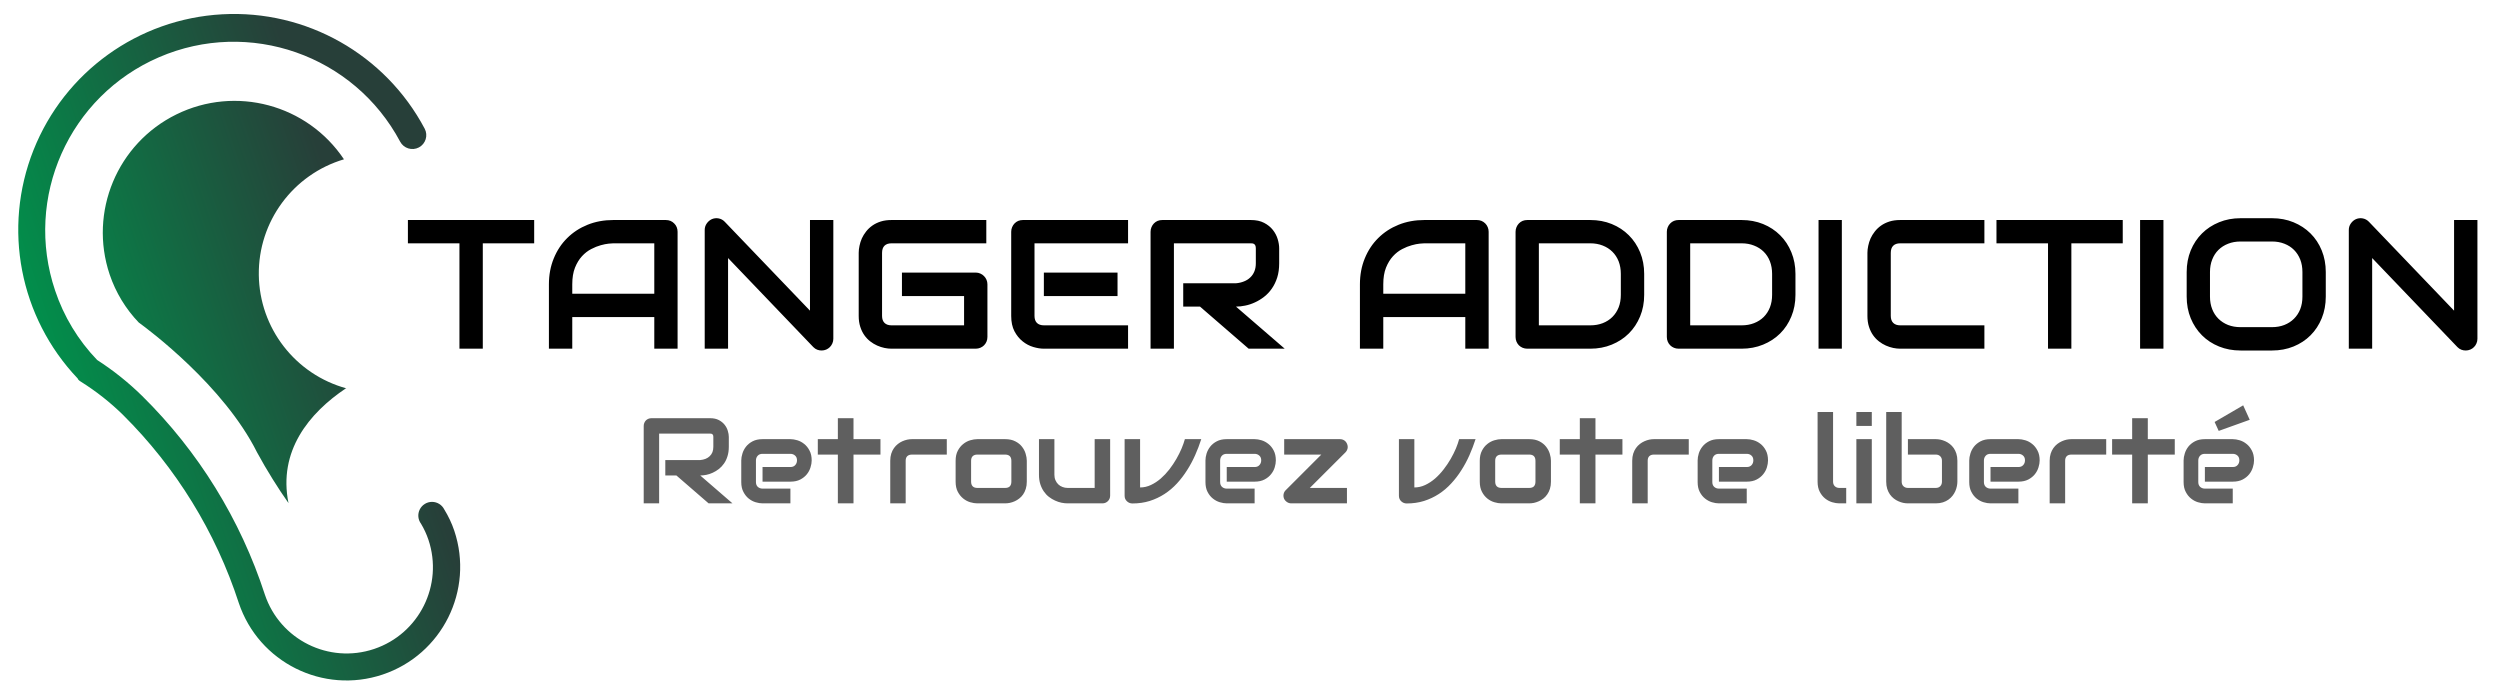
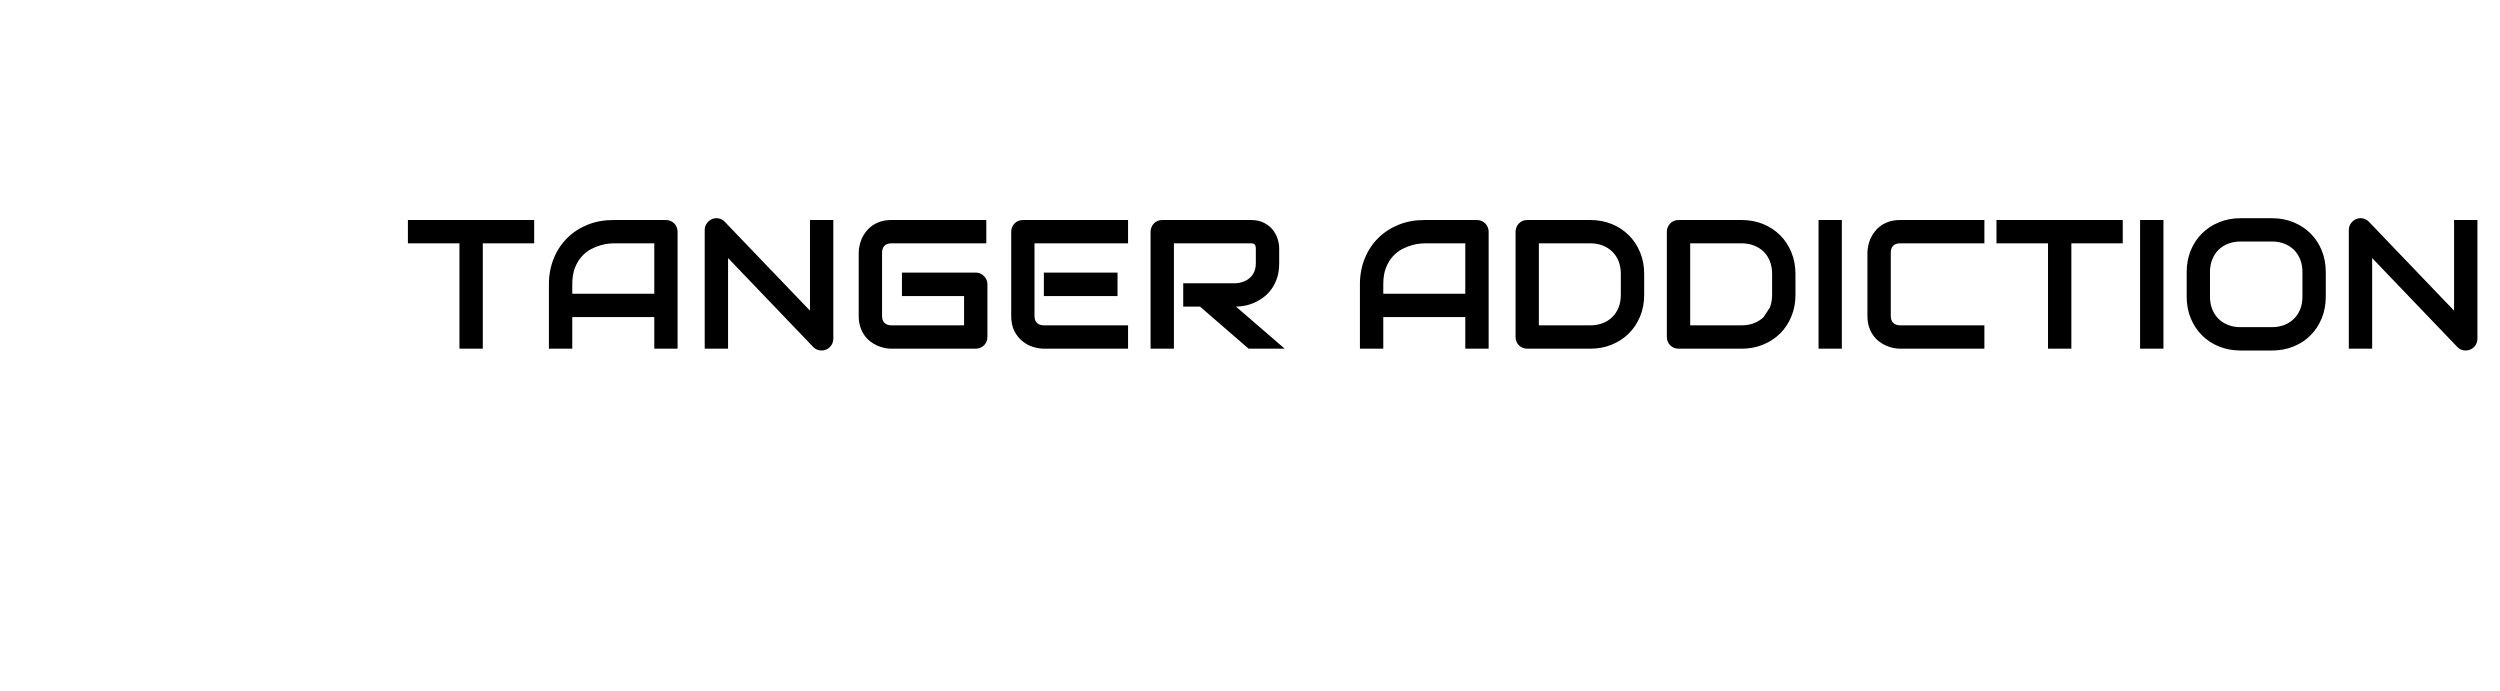
<svg xmlns="http://www.w3.org/2000/svg" width="470" height="130" viewBox="0 0 470 130">
  <g transform="translate(91.634,1.473)translate(-40.317,64.378)rotate(341.474)translate(40.317,-64.378) scale(-2.574,2.574)" opacity="1">
    <defs class="defs">
      <linearGradient id="linearGradient7e7b0e95afdf2ebc789c865b19b5b517" class="linearGradient1" gradientTransform="translate(0.5,0.5) rotate(270) translate(-0.5,-0.5)" x1="50%" y1="0%" x2="50%" y2="100%">
        <stop id="stop1" offset="24.182%" class="linearGradientColor1" stop-color="#273f39" />
        <stop id="stop2" offset="100%" class="linearGradientColor2" stop-color="#00924c" />
      </linearGradient>
    </defs>
-     <path transform="translate(-16.306,-6.986)" d="M46.13,29.52c-0.038,0.081 -0.089,0.155 -0.15,0.22v0c-0.825,1.007 -1.539,2.1 -2.13,3.26c-2.445,4.87 -3.697,10.251 -3.65,15.7v0c0,4.584 -3.716,8.3 -8.3,8.3c-4.584,0 -8.3,-3.716 -8.3,-8.3c0.002,-0.572 0.069,-1.143 0.2,-1.7c0.051,-0.376 0.311,-0.69 0.67,-0.812c0.359,-0.122 0.756,-0.029 1.026,0.238c0.269,0.267 0.364,0.664 0.244,1.024c-0.092,0.42 -0.139,0.85 -0.14,1.28c0,3.479 2.821,6.3 6.3,6.3c3.479,0 6.3,-2.821 6.3,-6.3v0c-0.053,-5.768 1.281,-11.465 3.89,-16.61c0.638,-1.251 1.402,-2.434 2.28,-3.53c0.857,-1.806 1.301,-3.781 1.3,-5.78c0.016,-7.167 -5.469,-13.149 -12.611,-13.752c-7.142,-0.603 -13.552,4.373 -14.739,11.442c-0.091,0.552 -0.613,0.926 -1.165,0.835c-0.552,-0.091 -0.926,-0.613 -0.835,-1.165c1.005,-6.062 5.441,-10.988 11.366,-12.618c5.924,-1.631 12.257,0.331 16.222,5.025c3.965,4.694 4.841,11.265 2.243,16.833v0zM27.78,36.32c3.16,0.86 6.18,2.78 6.66,6.62c0.36,-1.2 0.75,-2.8 1,-4.24c0.76,-5.39 4.65,-11 5.18,-11.74c0.59,-1.251 0.897,-2.617 0.9,-4c0.003,-4.82 -3.562,-8.897 -8.339,-9.539c-4.777,-0.642 -9.291,2.35 -10.561,6.999c3.886,-0.133 7.388,2.327 8.58,6.028c1.192,3.701 -0.217,7.743 -3.45,9.902z" fill="url(#linearGradient7e7b0e95afdf2ebc789c865b19b5b517)" class="fill c1" />
  </g>
  <g transform="translate(70.016,40.315)translate(201.702,23.288)rotate(0)translate(-201.702,-23.288)" opacity="1">
-     <path transform="translate(6,25.239)rotate(0)" d="M24.41-24.19L24.41-19.81L14.75-19.81L14.75 0L10.36 0L10.36-19.81L0.67-19.81L0.67-24.19L24.41-24.19ZM51.37-21.98L51.37 0L46.99 0L46.99-5.94L31.57-5.94L31.57 0L27.18 0L27.18-12.10L27.18-12.10Q27.18-14.75 28.09-16.97L28.09-16.97L28.09-16.97Q29.00-19.20 30.62-20.80L30.62-20.80L30.62-20.80Q32.24-22.41 34.45-23.30L34.45-23.30L34.45-23.30Q36.66-24.19 39.28-24.19L39.28-24.19L49.16-24.19L49.16-24.19Q49.62-24.19 50.03-24.03L50.03-24.03L50.03-24.03Q50.43-23.86 50.73-23.55L50.73-23.55L50.73-23.55Q51.04-23.25 51.21-22.84L51.21-22.84L51.21-22.84Q51.37-22.44 51.37-21.98L51.37-21.98ZM31.57-12.10L31.57-10.33L46.99-10.33L46.99-19.81L39.28-19.81L39.28-19.81Q39.08-19.81 38.43-19.75L38.43-19.75L38.43-19.75Q37.78-19.69 36.92-19.45L36.92-19.45L36.92-19.45Q36.07-19.22 35.13-18.73L35.13-18.73L35.13-18.73Q34.18-18.24 33.39-17.38L33.39-17.38L33.39-17.38Q32.60-16.52 32.08-15.23L32.08-15.23L32.08-15.23Q31.57-13.94 31.57-12.10L31.57-12.10ZM80.65-24.19L80.65-1.87L80.65-1.87Q80.65-1.40 80.47-1.00L80.47-1.00L80.47-1.00Q80.29-0.59 80.00-0.30L80.00-0.30L80.00-0.30Q79.70 0 79.30 0.17L79.30 0.17L79.30 0.17Q78.89 0.34 78.44 0.34L78.44 0.34L78.44 0.34Q78.03 0.34 77.62 0.19L77.62 0.19L77.62 0.19Q77.21 0.03 76.89-0.30L76.89-0.30L60.86-17.04L60.86 0L56.47 0L56.47-22.32L56.47-22.32Q56.47-23.00 56.85-23.54L56.85-23.54L56.85-23.54Q57.23-24.09 57.82-24.36L57.82-24.36L57.82-24.36Q58.44-24.62 59.10-24.49L59.10-24.49L59.10-24.49Q59.76-24.36 60.23-23.87L60.23-23.87L76.26-7.15L76.26-24.19L80.65-24.19ZM109.62-12.10L109.62-2.21L109.62-2.21Q109.62-1.74 109.45-1.33L109.45-1.33L109.45-1.33Q109.28-0.93 108.98-0.63L108.98-0.63L108.98-0.63Q108.69-0.34 108.28-0.17L108.28-0.17L108.28-0.17Q107.88 0 107.41 0L107.41 0L91.58 0L91.58 0Q90.97 0 90.27-0.14L90.27-0.14L90.27-0.14Q89.57-0.29 88.89-0.59L88.89-0.59L88.89-0.59Q88.21-0.89 87.58-1.38L87.58-1.38L87.58-1.38Q86.96-1.86 86.48-2.54L86.48-2.54L86.48-2.54Q86.00-3.22 85.71-4.13L85.71-4.13L85.71-4.13Q85.42-5.03 85.42-6.16L85.42-6.16L85.42-18.04L85.42-18.04Q85.42-18.64 85.57-19.34L85.57-19.34L85.57-19.34Q85.71-20.04 86.01-20.73L86.01-20.73L86.01-20.73Q86.32-21.41 86.81-22.03L86.81-22.03L86.81-22.03Q87.30-22.66 87.98-23.14L87.98-23.14L87.98-23.14Q88.66-23.62 89.56-23.91L89.56-23.91L89.56-23.91Q90.45-24.19 91.58-24.19L91.58-24.19L109.41-24.19L109.41-19.81L91.58-19.81L91.58-19.81Q90.72-19.81 90.26-19.35L90.26-19.35L90.26-19.35Q89.81-18.90 89.81-18.00L89.81-18.00L89.81-6.16L89.81-6.16Q89.81-5.31 90.27-4.85L90.27-4.85L90.27-4.85Q90.74-4.39 91.58-4.39L91.58-4.39L105.23-4.39L105.23-9.89L93.55-9.89L93.55-14.31L107.41-14.31L107.41-14.31Q107.88-14.31 108.28-14.13L108.28-14.13L108.28-14.13Q108.69-13.95 108.98-13.65L108.98-13.65L108.98-13.65Q109.28-13.35 109.45-12.95L109.45-12.95L109.45-12.95Q109.62-12.55 109.62-12.10L109.62-12.10ZM134.08-14.31L134.08-9.89L120.23-9.89L120.23-14.31L134.08-14.31ZM136.06-4.39L136.06 0L120.23 0L120.23 0Q119.32 0 118.24-0.32L118.24-0.32L118.24-0.32Q117.16-0.64 116.24-1.38L116.24-1.38L116.24-1.38Q115.32-2.11 114.70-3.28L114.70-3.28L114.70-3.28Q114.09-4.45 114.09-6.16L114.09-6.16L114.09-21.98L114.09-21.98Q114.09-22.44 114.26-22.84L114.26-22.84L114.26-22.84Q114.43-23.25 114.72-23.55L114.72-23.55L114.72-23.55Q115.02-23.86 115.42-24.03L115.42-24.03L115.42-24.03Q115.83-24.19 116.30-24.19L116.30-24.19L136.06-24.19L136.06-19.81L118.47-19.81L118.47-6.16L118.47-6.16Q118.47-5.30 118.93-4.84L118.93-4.84L118.93-4.84Q119.39-4.39 120.26-4.39L120.26-4.39L136.06-4.39ZM164.47-18.86L164.47-16.06L164.47-16.06Q164.47-14.56 164.10-13.38L164.10-13.38L164.10-13.38Q163.72-12.20 163.09-11.30L163.09-11.30L163.09-11.30Q162.46-10.39 161.63-9.75L161.63-9.75L161.63-9.75Q160.81-9.11 159.90-8.70L159.90-8.70L159.90-8.70Q159.00-8.28 158.08-8.10L158.08-8.10L158.08-8.10Q157.16-7.91 156.35-7.91L156.35-7.91L165.51 0L158.73 0L149.59-7.91L146.43-7.91L146.43-12.30L156.35-12.30L156.35-12.30Q157.18-12.37 157.86-12.65L157.86-12.65L157.86-12.65Q158.55-12.92 159.04-13.40L159.04-13.40L159.04-13.40Q159.54-13.87 159.81-14.54L159.81-14.54L159.81-14.54Q160.08-15.20 160.08-16.06L160.08-16.06L160.08-18.83L160.08-18.83Q160.08-19.20 159.99-19.39L159.99-19.39L159.99-19.39Q159.90-19.59 159.75-19.68L159.75-19.68L159.75-19.68Q159.61-19.77 159.45-19.79L159.45-19.79L159.45-19.79Q159.29-19.81 159.15-19.81L159.15-19.81L144.68-19.81L144.68 0L140.29 0L140.29-21.98L140.29-21.98Q140.29-22.44 140.46-22.84L140.46-22.84L140.46-22.84Q140.63-23.25 140.92-23.55L140.92-23.55L140.92-23.55Q141.22-23.86 141.62-24.03L141.62-24.03L141.62-24.03Q142.03-24.19 142.50-24.19L142.50-24.19L159.15-24.19L159.15-24.19Q160.62-24.19 161.63-23.66L161.63-23.66L161.63-23.66Q162.65-23.13 163.28-22.33L163.28-22.33L163.28-22.33Q163.91-21.53 164.19-20.60L164.19-20.60L164.19-20.60Q164.47-19.67 164.47-18.86L164.47-18.86ZM203.85-21.98L203.85 0L199.46 0L199.46-5.94L184.04-5.94L184.04 0L179.65 0L179.65-12.10L179.65-12.10Q179.65-14.75 180.56-16.97L180.56-16.97L180.56-16.97Q181.47-19.20 183.09-20.80L183.09-20.80L183.09-20.80Q184.71-22.41 186.92-23.30L186.92-23.30L186.92-23.30Q189.13-24.19 191.75-24.19L191.75-24.19L201.64-24.19L201.64-24.19Q202.09-24.19 202.50-24.03L202.50-24.03L202.50-24.03Q202.90-23.86 203.21-23.55L203.21-23.55L203.21-23.55Q203.51-23.25 203.68-22.84L203.68-22.84L203.68-22.84Q203.85-22.44 203.85-21.98L203.85-21.98ZM184.04-12.10L184.04-10.33L199.46-10.33L199.46-19.81L191.75-19.81L191.75-19.81Q191.55-19.81 190.90-19.75L190.90-19.75L190.90-19.75Q190.25-19.69 189.40-19.45L189.40-19.45L189.40-19.45Q188.54-19.22 187.60-18.73L187.60-18.73L187.60-18.73Q186.65-18.24 185.86-17.38L185.86-17.38L185.86-17.38Q185.07-16.52 184.55-15.23L184.55-15.23L184.55-15.23Q184.04-13.94 184.04-12.10L184.04-12.10ZM233.09-14.07L233.09-10.12L233.09-10.12Q233.09-7.91 232.32-6.06L232.32-6.06L232.32-6.06Q231.55-4.20 230.20-2.86L230.20-2.86L230.20-2.86Q228.85-1.52 226.99-0.76L226.99-0.76L226.99-0.76Q225.14 0 222.96 0L222.96 0L211.12 0L211.12 0Q210.65 0 210.24-0.17L210.24-0.17L210.24-0.17Q209.84-0.34 209.54-0.63L209.54-0.63L209.54-0.63Q209.25-0.93 209.08-1.33L209.08-1.33L209.08-1.33Q208.91-1.74 208.91-2.21L208.91-2.21L208.91-21.98L208.91-21.98Q208.91-22.44 209.08-22.84L209.08-22.84L209.08-22.84Q209.25-23.25 209.54-23.55L209.54-23.55L209.54-23.55Q209.84-23.86 210.24-24.03L210.24-24.03L210.24-24.03Q210.65-24.19 211.12-24.19L211.12-24.19L222.96-24.19L222.96-24.19Q225.14-24.19 226.99-23.44L226.99-23.44L226.99-23.44Q228.85-22.68 230.20-21.33L230.20-21.33L230.20-21.33Q231.55-19.99 232.32-18.13L232.32-18.13L232.32-18.13Q233.09-16.26 233.09-14.07L233.09-14.07ZM228.70-10.12L228.70-14.07L228.70-14.07Q228.70-15.35 228.29-16.42L228.29-16.42L228.29-16.42Q227.87-17.48 227.11-18.23L227.11-18.23L227.11-18.23Q226.35-18.98 225.30-19.39L225.30-19.39L225.30-19.39Q224.24-19.81 222.96-19.81L222.96-19.81L213.29-19.81L213.29-4.39L222.96-4.39L222.96-4.39Q224.24-4.39 225.30-4.80L225.30-4.80L225.30-4.80Q226.35-5.21 227.11-5.96L227.11-5.96L227.11-5.96Q227.87-6.72 228.29-7.77L228.29-7.77L228.29-7.77Q228.70-8.82 228.70-10.12L228.70-10.12ZM261.53-14.07L261.53-10.12L261.53-10.12Q261.53-7.91 260.76-6.06L260.76-6.06L260.76-6.06Q260.00-4.20 258.65-2.86L258.65-2.86L258.65-2.86Q257.30-1.52 255.44-0.76L255.44-0.76L255.44-0.76Q253.58 0 251.41 0L251.41 0L239.56 0L239.56 0Q239.09 0 238.69-0.17L238.69-0.17L238.69-0.17Q238.28-0.34 237.99-0.63L237.99-0.63L237.99-0.63Q237.69-0.93 237.52-1.33L237.52-1.33L237.52-1.33Q237.35-1.74 237.35-2.21L237.35-2.21L237.35-21.98L237.35-21.98Q237.35-22.44 237.52-22.84L237.52-22.84L237.52-22.84Q237.69-23.25 237.99-23.55L237.99-23.55L237.99-23.55Q238.28-23.86 238.69-24.03L238.69-24.03L238.69-24.03Q239.09-24.19 239.56-24.19L239.56-24.19L251.41-24.19L251.41-24.19Q253.58-24.19 255.44-23.44L255.44-23.44L255.44-23.44Q257.30-22.68 258.65-21.33L258.65-21.33L258.65-21.33Q260.00-19.99 260.76-18.13L260.76-18.13L260.76-18.13Q261.53-16.26 261.53-14.07L261.53-14.07ZM257.14-10.12L257.14-14.07L257.14-14.07Q257.14-15.35 256.73-16.42L256.73-16.42L256.73-16.42Q256.32-17.48 255.56-18.23L255.56-18.23L255.56-18.23Q254.80-18.98 253.74-19.39L253.74-19.39L253.74-19.39Q252.69-19.81 251.41-19.81L251.41-19.81L241.74-19.81L241.74-4.39L251.41-4.39L251.41-4.39Q252.69-4.39 253.74-4.80L253.74-4.80L253.74-4.80Q254.80-5.21 255.56-5.96L255.56-5.96L255.56-5.96Q256.32-6.72 256.73-7.77L256.73-7.77L256.73-7.77Q257.14-8.82 257.14-10.12L257.14-10.12ZM270.25-24.19L270.25 0L265.87 0L265.87-24.19L270.25-24.19ZM297.05-4.39L297.05 0L281.22 0L281.22 0Q280.61 0 279.91-0.14L279.91-0.14L279.91-0.14Q279.21-0.29 278.53-0.59L278.53-0.59L278.53-0.59Q277.85-0.89 277.22-1.38L277.22-1.38L277.22-1.38Q276.60-1.86 276.12-2.54L276.12-2.54L276.12-2.54Q275.64-3.22 275.35-4.13L275.35-4.13L275.35-4.13Q275.06-5.03 275.06-6.16L275.06-6.16L275.06-18.04L275.06-18.04Q275.06-18.64 275.21-19.34L275.21-19.34L275.21-19.34Q275.35-20.04 275.65-20.73L275.65-20.73L275.65-20.73Q275.96-21.41 276.45-22.03L276.45-22.03L276.45-22.03Q276.94-22.66 277.62-23.14L277.62-23.14L277.62-23.14Q278.30-23.62 279.20-23.91L279.20-23.91L279.20-23.91Q280.09-24.19 281.22-24.19L281.22-24.19L297.05-24.19L297.05-19.81L281.22-19.81L281.22-19.81Q280.36-19.81 279.90-19.35L279.90-19.35L279.90-19.35Q279.45-18.90 279.45-18.00L279.45-18.00L279.45-6.16L279.45-6.16Q279.45-5.31 279.91-4.85L279.91-4.85L279.91-4.85Q280.38-4.39 281.22-4.39L281.22-4.39L297.05-4.39ZM323.06-24.19L323.06-19.81L313.40-19.81L313.40 0L309.01 0L309.01-19.81L299.32-19.81L299.32-24.19L323.06-24.19ZM330.71-24.19L330.71 0L326.32 0L326.32-24.19L330.71-24.19ZM361.23-14.41L361.23-9.79L361.23-9.79Q361.23-7.58 360.47-5.72L360.47-5.72L360.47-5.72Q359.71-3.86 358.36-2.51L358.36-2.51L358.36-2.51Q357.01-1.16 355.16-0.41L355.16-0.41L355.16-0.41Q353.31 0.34 351.14 0.34L351.14 0.34L345.20 0.34L345.20 0.34Q343.02 0.34 341.17-0.41L341.17-0.41L341.17-0.41Q339.31-1.16 337.96-2.51L337.96-2.51L337.96-2.51Q336.61-3.86 335.84-5.72L335.84-5.72L335.84-5.72Q335.08-7.58 335.08-9.79L335.08-9.79L335.08-14.41L335.08-14.41Q335.08-16.60 335.84-18.47L335.84-18.47L335.84-18.47Q336.61-20.33 337.96-21.67L337.96-21.67L337.96-21.67Q339.31-23.01 341.17-23.77L341.17-23.77L341.17-23.77Q343.02-24.53 345.20-24.53L345.20-24.53L351.14-24.53L351.14-24.53Q353.31-24.53 355.16-23.77L355.16-23.77L355.16-23.77Q357.01-23.01 358.36-21.67L358.36-21.67L358.36-21.67Q359.71-20.33 360.47-18.47L360.47-18.47L360.47-18.47Q361.23-16.60 361.23-14.41L361.23-14.41ZM356.84-9.79L356.84-14.41L356.84-14.41Q356.84-15.71 356.43-16.76L356.43-16.76L356.43-16.76Q356.01-17.82 355.26-18.57L355.26-18.57L355.26-18.57Q354.51-19.32 353.46-19.73L353.46-19.73L353.46-19.73Q352.40-20.15 351.14-20.15L351.14-20.15L345.20-20.15L345.20-20.15Q343.92-20.15 342.86-19.73L342.86-19.73L342.86-19.73Q341.81-19.32 341.05-18.57L341.05-18.57L341.05-18.57Q340.29-17.82 339.88-16.76L339.88-16.76L339.88-16.76Q339.46-15.71 339.46-14.41L339.46-14.41L339.46-9.79L339.46-9.79Q339.46-8.49 339.88-7.43L339.88-7.43L339.88-7.43Q340.29-6.38 341.05-5.63L341.05-5.63L341.05-5.63Q341.81-4.88 342.86-4.46L342.86-4.46L342.86-4.46Q343.92-4.05 345.20-4.05L345.20-4.05L351.10-4.05L351.10-4.05Q352.39-4.05 353.44-4.46L353.44-4.46L353.44-4.46Q354.50-4.88 355.25-5.63L355.25-5.63L355.25-5.63Q356.01-6.38 356.43-7.43L356.43-7.43L356.43-7.43Q356.84-8.49 356.84-9.79L356.84-9.79ZM389.74-24.19L389.74-1.87L389.74-1.87Q389.74-1.40 389.56-1.00L389.56-1.00L389.56-1.00Q389.39-0.59 389.09-0.30L389.09-0.30L389.09-0.30Q388.80 0 388.39 0.17L388.39 0.17L388.39 0.17Q387.99 0.34 387.53 0.34L387.53 0.34L387.53 0.34Q387.13 0.34 386.71 0.19L386.71 0.19L386.71 0.19Q386.30 0.03 385.98-0.30L385.98-0.30L369.95-17.04L369.95 0L365.56 0L365.56-22.32L365.56-22.32Q365.56-23.00 365.94-23.54L365.94-23.54L365.94-23.54Q366.32-24.09 366.91-24.36L366.91-24.36L366.91-24.36Q367.54-24.62 368.20-24.49L368.20-24.49L368.20-24.49Q368.85-24.36 369.33-23.87L369.33-23.87L385.35-7.15L385.35-24.19L389.74-24.19Z" fill="#000000" />
+     <path transform="translate(6,25.239)rotate(0)" d="M24.41-24.19L24.41-19.81L14.75-19.81L14.75 0L10.36 0L10.36-19.81L0.67-19.81L0.67-24.19L24.41-24.19ZM51.37-21.98L51.37 0L46.99 0L46.99-5.94L31.57-5.94L31.57 0L27.18 0L27.18-12.10L27.18-12.10Q27.18-14.75 28.09-16.97L28.09-16.97L28.09-16.97Q29.00-19.20 30.62-20.80L30.62-20.80L30.62-20.80Q32.24-22.41 34.45-23.30L34.45-23.30L34.45-23.30Q36.66-24.19 39.28-24.19L39.28-24.19L49.16-24.19L49.16-24.19Q49.62-24.19 50.03-24.03L50.03-24.03L50.03-24.03Q50.43-23.86 50.73-23.55L50.73-23.55L50.73-23.55Q51.04-23.25 51.21-22.84L51.21-22.84L51.21-22.84Q51.37-22.44 51.37-21.98L51.37-21.98ZM31.57-12.10L31.57-10.33L46.99-10.33L46.99-19.81L39.28-19.81L39.28-19.81Q39.08-19.81 38.43-19.75L38.43-19.75L38.43-19.75Q37.78-19.69 36.92-19.45L36.92-19.45L36.92-19.45Q36.07-19.22 35.13-18.73L35.13-18.73L35.13-18.73Q34.18-18.24 33.39-17.38L33.39-17.38L33.39-17.38Q32.60-16.52 32.08-15.23L32.08-15.23L32.08-15.23Q31.57-13.94 31.57-12.10L31.57-12.10ZM80.65-24.19L80.65-1.87L80.65-1.87Q80.65-1.40 80.47-1.00L80.47-1.00L80.47-1.00Q80.29-0.59 80.00-0.30L80.00-0.30L80.00-0.30Q79.70 0 79.30 0.17L79.30 0.17L79.30 0.17Q78.89 0.34 78.44 0.34L78.44 0.34L78.44 0.34Q78.03 0.34 77.62 0.19L77.62 0.19L77.62 0.19Q77.21 0.03 76.89-0.30L76.89-0.30L60.86-17.04L60.86 0L56.47 0L56.47-22.32L56.47-22.32Q56.47-23.00 56.85-23.54L56.85-23.54L56.85-23.54Q57.23-24.09 57.82-24.36L57.82-24.36L57.82-24.36Q58.44-24.62 59.10-24.49L59.10-24.49L59.10-24.49Q59.76-24.36 60.23-23.87L60.23-23.87L76.26-7.15L76.26-24.19L80.65-24.19ZM109.62-12.10L109.62-2.21L109.62-2.21Q109.62-1.74 109.45-1.33L109.45-1.33L109.45-1.33Q109.28-0.93 108.98-0.63L108.98-0.63L108.98-0.63Q108.69-0.34 108.28-0.17L108.28-0.17L108.28-0.17Q107.88 0 107.41 0L107.41 0L91.58 0L91.58 0Q90.97 0 90.27-0.14L90.27-0.14L90.27-0.14Q89.57-0.29 88.89-0.59L88.89-0.59L88.89-0.59Q88.21-0.89 87.58-1.38L87.58-1.38L87.58-1.38Q86.96-1.86 86.48-2.54L86.48-2.54L86.48-2.54Q86.00-3.22 85.71-4.13L85.71-4.13L85.71-4.13Q85.42-5.03 85.42-6.16L85.42-6.16L85.42-18.04L85.42-18.04Q85.42-18.64 85.57-19.34L85.57-19.34L85.57-19.34Q85.71-20.04 86.01-20.73L86.01-20.73L86.01-20.73Q86.32-21.41 86.81-22.03L86.81-22.03L86.81-22.03Q87.30-22.66 87.98-23.14L87.98-23.14L87.98-23.14Q88.66-23.62 89.56-23.91L89.56-23.91L89.56-23.91Q90.45-24.19 91.58-24.19L91.58-24.19L109.41-24.19L109.41-19.81L91.58-19.81L91.58-19.81Q90.72-19.81 90.26-19.35L90.26-19.35L90.26-19.35Q89.81-18.90 89.81-18.00L89.81-18.00L89.81-6.16L89.81-6.16Q89.81-5.31 90.27-4.85L90.27-4.85L90.27-4.85Q90.74-4.39 91.58-4.39L91.58-4.39L105.23-4.39L105.23-9.89L93.55-9.89L93.55-14.31L107.41-14.31L107.41-14.31Q107.88-14.31 108.28-14.13L108.28-14.13L108.28-14.13Q108.69-13.95 108.98-13.65L108.98-13.65L108.98-13.65Q109.28-13.35 109.45-12.95L109.45-12.95L109.45-12.95Q109.62-12.55 109.62-12.10L109.62-12.10ZM134.08-14.31L134.08-9.89L120.23-9.89L120.23-14.31L134.08-14.31ZM136.06-4.39L136.06 0L120.23 0L120.23 0Q119.32 0 118.24-0.32L118.24-0.32L118.24-0.32Q117.16-0.64 116.24-1.38L116.24-1.38L116.24-1.38Q115.32-2.11 114.70-3.28L114.70-3.28L114.70-3.28Q114.09-4.45 114.09-6.16L114.09-6.16L114.09-21.98L114.09-21.98Q114.09-22.44 114.26-22.84L114.26-22.84L114.26-22.84Q114.43-23.25 114.72-23.55L114.72-23.55L114.72-23.55Q115.02-23.86 115.42-24.03L115.42-24.03L115.42-24.03Q115.83-24.19 116.30-24.19L116.30-24.19L136.06-24.19L136.06-19.81L118.47-19.81L118.47-6.16L118.47-6.16Q118.47-5.30 118.93-4.84L118.93-4.84L118.93-4.84Q119.39-4.39 120.26-4.39L120.26-4.39L136.06-4.39ZM164.47-18.86L164.47-16.06L164.47-16.06Q164.47-14.56 164.10-13.38L164.10-13.38L164.10-13.38Q163.72-12.20 163.09-11.30L163.09-11.30L163.09-11.30Q162.46-10.39 161.63-9.75L161.63-9.75L161.63-9.75Q160.81-9.11 159.90-8.70L159.90-8.70L159.90-8.70Q159.00-8.28 158.08-8.10L158.08-8.10L158.08-8.10Q157.16-7.91 156.35-7.91L156.35-7.91L165.51 0L158.73 0L149.59-7.91L146.43-7.91L146.43-12.30L156.35-12.30L156.35-12.30Q157.18-12.37 157.86-12.65L157.86-12.65L157.86-12.65Q158.55-12.92 159.04-13.40L159.04-13.40L159.04-13.40Q159.54-13.87 159.81-14.54L159.81-14.54L159.81-14.54Q160.08-15.20 160.08-16.06L160.08-16.06L160.08-18.83L160.08-18.83Q160.08-19.20 159.99-19.39L159.99-19.39L159.99-19.39Q159.90-19.59 159.75-19.68L159.75-19.68L159.75-19.68Q159.61-19.77 159.45-19.79L159.45-19.79L159.45-19.79Q159.29-19.81 159.15-19.81L159.15-19.81L144.68-19.81L144.68 0L140.29 0L140.29-21.98L140.29-21.98Q140.29-22.44 140.46-22.84L140.46-22.84L140.46-22.84Q140.63-23.25 140.92-23.55L140.92-23.55L140.92-23.55Q141.22-23.86 141.62-24.03L141.62-24.03L141.62-24.03Q142.03-24.19 142.50-24.19L142.50-24.19L159.15-24.19L159.15-24.19Q160.62-24.19 161.63-23.66L161.63-23.66L161.63-23.66Q162.65-23.13 163.28-22.33L163.28-22.33L163.28-22.33Q163.91-21.53 164.19-20.60L164.19-20.60L164.19-20.60Q164.47-19.67 164.47-18.86L164.47-18.86ZM203.85-21.98L203.85 0L199.46 0L199.46-5.94L184.04-5.94L184.04 0L179.65 0L179.65-12.10L179.65-12.10Q179.65-14.75 180.56-16.97L180.56-16.97L180.56-16.97Q181.47-19.20 183.09-20.80L183.09-20.80L183.09-20.80Q184.71-22.41 186.92-23.30L186.92-23.30L186.92-23.30Q189.13-24.19 191.75-24.19L191.75-24.19L201.64-24.19L201.64-24.19Q202.09-24.19 202.50-24.03L202.50-24.03L202.50-24.03Q202.90-23.86 203.21-23.55L203.21-23.55L203.21-23.55Q203.51-23.25 203.68-22.84L203.68-22.84L203.68-22.84Q203.85-22.44 203.85-21.98L203.85-21.98ZM184.04-12.10L184.04-10.33L199.46-10.33L199.46-19.81L191.75-19.81L191.75-19.81Q191.55-19.81 190.90-19.75L190.90-19.75L190.90-19.75Q190.25-19.69 189.40-19.45L189.40-19.45L189.40-19.45Q188.54-19.22 187.60-18.73L187.60-18.73L187.60-18.73Q186.65-18.24 185.86-17.38L185.86-17.38L185.86-17.38Q185.07-16.52 184.55-15.23L184.55-15.23L184.55-15.23Q184.04-13.94 184.04-12.10L184.04-12.10ZM233.09-14.07L233.09-10.12L233.09-10.12Q233.09-7.91 232.32-6.06L232.32-6.06L232.32-6.06Q231.55-4.20 230.20-2.86L230.20-2.86L230.20-2.86Q228.85-1.52 226.99-0.76L226.99-0.76L226.99-0.76Q225.14 0 222.96 0L222.96 0L211.12 0L211.12 0Q210.65 0 210.24-0.17L210.24-0.17L210.24-0.17Q209.84-0.34 209.54-0.63L209.54-0.63L209.54-0.63Q209.25-0.93 209.08-1.33L209.08-1.33L209.08-1.33Q208.91-1.74 208.91-2.21L208.91-2.21L208.91-21.98L208.91-21.98Q208.91-22.44 209.08-22.84L209.08-22.84L209.08-22.84Q209.25-23.25 209.54-23.55L209.54-23.55L209.54-23.55Q209.84-23.86 210.24-24.03L210.24-24.03L210.24-24.03Q210.65-24.19 211.12-24.19L211.12-24.19L222.96-24.19L222.96-24.19Q225.14-24.19 226.99-23.44L226.99-23.44L226.99-23.44Q228.85-22.68 230.20-21.33L230.20-21.33L230.20-21.33Q231.55-19.99 232.32-18.13L232.32-18.13L232.32-18.13Q233.09-16.26 233.09-14.07L233.09-14.07ZM228.70-10.12L228.70-14.07L228.70-14.07Q228.70-15.35 228.29-16.42L228.29-16.42L228.29-16.42Q227.87-17.48 227.11-18.23L227.11-18.23L227.11-18.23Q226.35-18.98 225.30-19.39L225.30-19.39L225.30-19.39Q224.24-19.81 222.96-19.81L222.96-19.81L213.29-19.81L213.29-4.39L222.96-4.39L222.96-4.39Q224.24-4.39 225.30-4.80L225.30-4.80L225.30-4.80Q226.35-5.21 227.11-5.96L227.11-5.96L227.11-5.96Q227.87-6.72 228.29-7.77L228.29-7.77L228.29-7.77Q228.70-8.82 228.70-10.12L228.70-10.12ZM261.53-14.07L261.53-10.12L261.53-10.12Q261.53-7.91 260.76-6.06L260.76-6.06L260.76-6.06Q260.00-4.20 258.65-2.86L258.65-2.86L258.65-2.86Q257.30-1.52 255.44-0.76L255.44-0.76L255.44-0.76Q253.58 0 251.41 0L251.41 0L239.56 0L239.56 0Q239.09 0 238.69-0.17L238.69-0.17L238.69-0.17Q238.28-0.34 237.99-0.63L237.99-0.63L237.99-0.63Q237.69-0.93 237.52-1.33L237.52-1.33L237.52-1.33Q237.35-1.74 237.35-2.21L237.35-2.21L237.35-21.98L237.35-21.98Q237.35-22.44 237.52-22.84L237.52-22.84L237.52-22.84Q237.69-23.25 237.99-23.55L237.99-23.55L237.99-23.55Q238.28-23.86 238.69-24.03L238.69-24.03L238.69-24.03Q239.09-24.19 239.56-24.19L239.56-24.19L251.41-24.19L251.41-24.19Q253.58-24.19 255.44-23.44L255.44-23.44L255.44-23.44Q257.30-22.68 258.65-21.33L258.65-21.33L258.65-21.33Q260.00-19.99 260.76-18.13L260.76-18.13L260.76-18.13Q261.53-16.26 261.53-14.07L261.53-14.07ZM257.14-10.12L257.14-14.07L257.14-14.07Q257.14-15.35 256.73-16.42L256.73-16.42L256.73-16.42Q256.32-17.48 255.56-18.23L255.56-18.23L255.56-18.23Q254.80-18.98 253.74-19.39L253.74-19.39L253.74-19.39Q252.69-19.81 251.41-19.81L251.41-19.81L241.74-19.81L241.74-4.39L251.41-4.39L251.41-4.39Q252.69-4.39 253.74-4.80L253.74-4.80L253.74-4.80Q254.80-5.21 255.56-5.96L255.56-5.96L255.56-5.96L256.73-7.77L256.73-7.77Q257.14-8.82 257.14-10.12L257.14-10.12ZM270.25-24.19L270.25 0L265.87 0L265.87-24.19L270.25-24.19ZM297.05-4.39L297.05 0L281.22 0L281.22 0Q280.61 0 279.91-0.14L279.91-0.14L279.91-0.14Q279.21-0.29 278.53-0.59L278.53-0.59L278.53-0.59Q277.85-0.89 277.22-1.38L277.22-1.38L277.22-1.38Q276.60-1.86 276.12-2.54L276.12-2.54L276.12-2.54Q275.64-3.22 275.35-4.13L275.35-4.13L275.35-4.13Q275.06-5.03 275.06-6.16L275.06-6.16L275.06-18.04L275.06-18.04Q275.06-18.64 275.21-19.34L275.21-19.34L275.21-19.34Q275.35-20.04 275.65-20.73L275.65-20.73L275.65-20.73Q275.96-21.41 276.45-22.03L276.45-22.03L276.45-22.03Q276.94-22.66 277.62-23.14L277.62-23.14L277.62-23.14Q278.30-23.62 279.20-23.91L279.20-23.91L279.20-23.91Q280.09-24.19 281.22-24.19L281.22-24.19L297.05-24.19L297.05-19.81L281.22-19.81L281.22-19.81Q280.36-19.81 279.90-19.35L279.90-19.35L279.90-19.35Q279.45-18.90 279.45-18.00L279.45-18.00L279.45-6.16L279.45-6.16Q279.45-5.31 279.91-4.85L279.91-4.85L279.91-4.85Q280.38-4.39 281.22-4.39L281.22-4.39L297.05-4.39ZM323.06-24.19L323.06-19.81L313.40-19.81L313.40 0L309.01 0L309.01-19.81L299.32-19.81L299.32-24.19L323.06-24.19ZM330.71-24.19L330.71 0L326.32 0L326.32-24.19L330.71-24.19ZM361.23-14.41L361.23-9.79L361.23-9.79Q361.23-7.58 360.47-5.72L360.47-5.72L360.47-5.72Q359.71-3.86 358.36-2.51L358.36-2.51L358.36-2.51Q357.01-1.16 355.16-0.41L355.16-0.41L355.16-0.41Q353.31 0.34 351.14 0.34L351.14 0.34L345.20 0.34L345.20 0.34Q343.02 0.34 341.17-0.41L341.17-0.41L341.17-0.41Q339.31-1.16 337.96-2.51L337.96-2.51L337.96-2.51Q336.61-3.86 335.84-5.72L335.84-5.72L335.84-5.72Q335.08-7.58 335.08-9.79L335.08-9.79L335.08-14.41L335.08-14.41Q335.08-16.60 335.84-18.47L335.84-18.47L335.84-18.47Q336.61-20.33 337.96-21.67L337.96-21.67L337.96-21.67Q339.31-23.01 341.17-23.77L341.17-23.77L341.17-23.77Q343.02-24.53 345.20-24.53L345.20-24.53L351.14-24.53L351.14-24.53Q353.31-24.53 355.16-23.77L355.16-23.77L355.16-23.77Q357.01-23.01 358.36-21.67L358.36-21.67L358.36-21.67Q359.71-20.33 360.47-18.47L360.47-18.47L360.47-18.47Q361.23-16.60 361.23-14.41L361.23-14.41ZM356.84-9.79L356.84-14.41L356.84-14.41Q356.84-15.71 356.43-16.76L356.43-16.76L356.43-16.76Q356.01-17.82 355.26-18.57L355.26-18.57L355.26-18.57Q354.51-19.32 353.46-19.73L353.46-19.73L353.46-19.73Q352.40-20.15 351.14-20.15L351.14-20.15L345.20-20.15L345.20-20.15Q343.92-20.15 342.86-19.73L342.86-19.73L342.86-19.73Q341.81-19.32 341.05-18.57L341.05-18.57L341.05-18.57Q340.29-17.82 339.88-16.76L339.88-16.76L339.88-16.76Q339.46-15.71 339.46-14.41L339.46-14.41L339.46-9.79L339.46-9.79Q339.46-8.49 339.88-7.43L339.88-7.43L339.88-7.43Q340.29-6.38 341.05-5.63L341.05-5.63L341.05-5.63Q341.81-4.88 342.86-4.46L342.86-4.46L342.86-4.46Q343.92-4.05 345.20-4.05L345.20-4.05L351.10-4.05L351.10-4.05Q352.39-4.05 353.44-4.46L353.44-4.46L353.44-4.46Q354.50-4.88 355.25-5.63L355.25-5.63L355.25-5.63Q356.01-6.38 356.43-7.43L356.43-7.43L356.43-7.43Q356.84-8.49 356.84-9.79L356.84-9.79ZM389.74-24.19L389.74-1.87L389.74-1.87Q389.74-1.40 389.56-1.00L389.56-1.00L389.56-1.00Q389.39-0.59 389.09-0.30L389.09-0.30L389.09-0.30Q388.80 0 388.39 0.17L388.39 0.17L388.39 0.17Q387.99 0.34 387.53 0.34L387.53 0.34L387.53 0.34Q387.13 0.34 386.71 0.19L386.71 0.19L386.71 0.19Q386.30 0.03 385.98-0.30L385.98-0.30L369.95-17.04L369.95 0L365.56 0L365.56-22.32L365.56-22.32Q365.56-23.00 365.94-23.54L365.94-23.54L365.94-23.54Q366.32-24.09 366.91-24.36L366.91-24.36L366.91-24.36Q367.54-24.62 368.20-24.49L368.20-24.49L368.20-24.49Q368.85-24.36 369.33-23.87L369.33-23.87L385.35-7.15L385.35-24.19L389.74-24.19Z" fill="#000000" />
  </g>
  <g transform="translate(112.327,77.56)translate(159.397,15.413)rotate(0)translate(-159.397,-15.413)" opacity="1">
-     <path transform="translate(7,17.071)rotate(0)" d="M17.69-12.48L17.69-10.63L17.69-10.63Q17.69-9.64 17.44-8.86L17.44-8.86L17.44-8.86Q17.20-8.07 16.78-7.48L16.78-7.48L16.78-7.48Q16.36-6.88 15.81-6.45L15.81-6.45L15.81-6.45Q15.26-6.03 14.67-5.76L14.67-5.76L14.67-5.76Q14.07-5.48 13.46-5.36L13.46-5.36L13.46-5.36Q12.85-5.24 12.32-5.24L12.32-5.24L18.38 0L13.89 0L7.84-5.24L5.75-5.24L5.75-8.14L12.32-8.14L12.32-8.14Q12.86-8.19 13.32-8.37L13.32-8.37L13.32-8.37Q13.77-8.55 14.10-8.87L14.10-8.87L14.10-8.87Q14.43-9.18 14.61-9.62L14.61-9.62L14.61-9.62Q14.78-10.06 14.78-10.63L14.78-10.63L14.78-12.46L14.78-12.46Q14.78-12.71 14.72-12.84L14.72-12.84L14.72-12.84Q14.66-12.96 14.57-13.03L14.57-13.03L14.57-13.03Q14.47-13.09 14.37-13.10L14.37-13.10L14.37-13.10Q14.26-13.11 14.17-13.11L14.17-13.11L4.59-13.11L4.59 0L1.69 0L1.69-14.55L1.69-14.55Q1.69-14.85 1.80-15.12L1.80-15.12L1.80-15.12Q1.91-15.39 2.10-15.59L2.10-15.59L2.10-15.59Q2.30-15.79 2.57-15.90L2.57-15.90L2.57-15.90Q2.84-16.01 3.15-16.01L3.15-16.01L14.17-16.01L14.17-16.01Q15.14-16.01 15.81-15.66L15.81-15.66L15.81-15.66Q16.48-15.31 16.90-14.78L16.90-14.78L16.90-14.78Q17.32-14.25 17.50-13.63L17.50-13.63L17.50-13.63Q17.69-13.02 17.69-12.48L17.69-12.48ZM33.27-8.07L33.27-8.07L33.27-8.07Q33.27-7.47 33.05-6.77L33.05-6.77L33.05-6.77Q32.84-6.07 32.37-5.48L32.37-5.48L32.37-5.48Q31.89-4.88 31.13-4.48L31.13-4.48L31.13-4.48Q30.36-4.08 29.27-4.08L29.27-4.08L24.03-4.08L24.03-6.83L29.27-6.83L29.27-6.83Q29.86-6.83 30.18-7.20L30.18-7.20L30.18-7.20Q30.51-7.56 30.51-8.10L30.51-8.10L30.51-8.10Q30.51-8.67 30.14-8.99L30.14-8.99L30.14-8.99Q29.78-9.31 29.27-9.31L29.27-9.31L24.03-9.31L24.03-9.31Q23.44-9.31 23.12-8.95L23.12-8.95L23.12-8.95Q22.79-8.59 22.79-8.05L22.79-8.05L22.79-4.00L22.79-4.00Q22.79-3.42 23.15-3.09L23.15-3.09L23.15-3.09Q23.52-2.77 24.05-2.77L24.05-2.77L29.27-2.77L29.27 0L24.03 0L24.03 0Q23.43 0 22.73-0.21L22.73-0.21L22.73-0.21Q22.03-0.42 21.43-0.90L21.43-0.90L21.43-0.90Q20.84-1.37 20.44-2.14L20.44-2.14L20.44-2.14Q20.03-2.90 20.03-4.00L20.03-4.00L20.03-8.07L20.03-8.07Q20.03-8.68 20.25-9.37L20.25-9.37L20.25-9.37Q20.46-10.07 20.93-10.67L20.93-10.67L20.93-10.67Q21.41-11.27 22.17-11.67L22.17-11.67L22.17-11.67Q22.94-12.07 24.03-12.07L24.03-12.07L29.27-12.07L29.27-12.07Q29.87-12.07 30.57-11.86L30.57-11.86L30.57-11.86Q31.27-11.65 31.86-11.17L31.86-11.17L31.86-11.17Q32.46-10.70 32.86-9.93L32.86-9.93L32.86-9.93Q33.27-9.17 33.27-8.07ZM46.20-12.07L46.20-9.17L41.13-9.17L41.13 0L38.19 0L38.19-9.17L34.42-9.17L34.42-12.07L38.19-12.07L38.19-16.01L41.13-16.01L41.13-12.07L46.20-12.07ZM58.67-12.07L58.67-9.17L52.14-9.17L52.14-9.17Q51.55-9.17 51.24-8.87L51.24-8.87L51.24-8.87Q50.94-8.58 50.94-8.01L50.94-8.01L50.94 0L48.04 0L48.04-8.01L48.04-8.01Q48.04-8.75 48.23-9.35L48.23-9.35L48.23-9.35Q48.42-9.94 48.74-10.39L48.74-10.39L48.74-10.39Q49.06-10.84 49.47-11.16L49.47-11.16L49.47-11.16Q49.88-11.48 50.33-11.68L50.33-11.68L50.33-11.68Q50.79-11.88 51.25-11.98L51.25-11.98L51.25-11.98Q51.71-12.07 52.11-12.07L52.11-12.07L58.67-12.07ZM73.71-8.01L73.71-4.08L73.71-4.08Q73.71-3.33 73.52-2.73L73.52-2.73L73.52-2.73Q73.33-2.13 73.02-1.68L73.02-1.68L73.02-1.68Q72.71-1.23 72.29-0.91L72.29-0.91L72.29-0.91Q71.88-0.59 71.43-0.39L71.43-0.39L71.43-0.39Q70.98-0.19 70.51-0.09L70.51-0.09L70.51-0.09Q70.05 0 69.64 0L69.64 0L64.40 0L64.40 0Q63.80 0 63.08-0.21L63.08-0.21L63.08-0.21Q62.37-0.42 61.76-0.91L61.76-0.91L61.76-0.91Q61.15-1.40 60.74-2.17L60.74-2.17L60.74-2.17Q60.33-2.95 60.33-4.08L60.33-4.08L60.33-8.01L60.33-8.01Q60.33-9.12 60.74-9.90L60.74-9.90L60.74-9.90Q61.15-10.68 61.76-11.16L61.76-11.16L61.76-11.16Q62.37-11.65 63.08-11.86L63.08-11.86L63.08-11.86Q63.80-12.07 64.40-12.07L64.40-12.07L69.64-12.07L69.64-12.07Q70.75-12.07 71.53-11.67L71.53-11.67L71.53-11.67Q72.32-11.27 72.80-10.66L72.80-10.66L72.80-10.66Q73.28-10.05 73.49-9.34L73.49-9.34L73.49-9.34Q73.71-8.62 73.71-8.01L73.71-8.01ZM70.81-4.08L70.81-7.98L70.81-7.98Q70.81-8.59 70.51-8.88L70.51-8.88L70.51-8.88Q70.20-9.17 69.64-9.17L69.64-9.17L64.42-9.17L64.42-9.17Q63.84-9.17 63.54-8.87L63.54-8.87L63.54-8.87Q63.24-8.58 63.24-8.01L63.24-8.01L63.24-4.08L63.24-4.08Q63.24-3.51 63.54-3.20L63.54-3.20L63.54-3.20Q63.84-2.90 64.42-2.90L64.42-2.90L69.64-2.90L69.64-2.90Q70.23-2.90 70.52-3.20L70.52-3.20L70.52-3.20Q70.81-3.51 70.81-4.08L70.81-4.08ZM89.38-12.07L89.38-1.46L89.38-1.46Q89.38-1.15 89.27-0.88L89.27-0.88L89.27-0.88Q89.15-0.61 88.96-0.42L88.96-0.42L88.96-0.42Q88.76-0.22 88.50-0.11L88.50-0.11L88.50-0.11Q88.24 0 87.94 0L87.94 0L81.37 0L81.37 0Q80.84 0 80.23-0.12L80.23-0.12L80.23-0.12Q79.62-0.25 79.03-0.52L79.03-0.52L79.03-0.52Q78.43-0.79 77.88-1.21L77.88-1.21L77.88-1.21Q77.33-1.63 76.92-2.23L76.92-2.23L76.92-2.23Q76.50-2.83 76.25-3.61L76.25-3.61L76.25-3.61Q76.00-4.39 76.00-5.37L76.00-5.37L76.00-12.07L78.90-12.07L78.90-5.37L78.90-5.37Q78.90-4.80 79.10-4.35L79.10-4.35L79.10-4.35Q79.29-3.90 79.63-3.57L79.63-3.57L79.63-3.57Q79.96-3.25 80.42-3.08L80.42-3.08L80.42-3.08Q80.87-2.90 81.39-2.90L81.39-2.90L86.47-2.90L86.47-12.07L89.38-12.07ZM103.43-12.07L106.51-12.07L106.51-12.07Q106.02-10.54 105.36-9.06L105.36-9.06L105.36-9.06Q104.70-7.57 103.84-6.23L103.84-6.23L103.84-6.23Q102.99-4.88 101.94-3.74L101.94-3.74L101.94-3.74Q100.88-2.59 99.60-1.76L99.60-1.76L99.60-1.76Q98.32-0.93 96.82-0.45L96.82-0.45L96.82-0.45Q95.32 0.02 93.57 0.02L93.57 0.02L93.57 0.02Q93.26 0.02 93.00-0.09L93.00-0.09L93.00-0.09Q92.73-0.20 92.53-0.40L92.53-0.40L92.53-0.40Q92.33-0.59 92.21-0.85L92.21-0.85L92.21-0.85Q92.10-1.12 92.10-1.42L92.10-1.42L92.10-12.07L95.01-12.07L95.01-2.99L95.01-2.99Q96.07-2.99 97.04-3.45L97.04-3.45L97.04-3.45Q98.02-3.91 98.89-4.66L98.89-4.66L98.89-4.66Q99.76-5.42 100.51-6.38L100.51-6.38L100.51-6.38Q101.25-7.34 101.83-8.35L101.83-8.35L101.83-8.35Q102.41-9.36 102.82-10.33L102.82-10.33L102.82-10.33Q103.22-11.30 103.43-12.07L103.43-12.07ZM120.53-8.07L120.53-8.07L120.53-8.07Q120.53-7.47 120.32-6.77L120.32-6.77L120.32-6.77Q120.11-6.07 119.63-5.48L119.63-5.48L119.63-5.48Q119.16-4.88 118.39-4.48L118.39-4.48L118.39-4.48Q117.63-4.08 116.54-4.08L116.54-4.08L111.30-4.08L111.30-6.83L116.54-6.83L116.54-6.83Q117.13-6.83 117.45-7.20L117.45-7.20L117.45-7.20Q117.78-7.56 117.78-8.10L117.78-8.10L117.78-8.10Q117.78-8.67 117.41-8.99L117.41-8.99L117.41-8.99Q117.05-9.31 116.54-9.31L116.54-9.31L111.30-9.31L111.30-9.31Q110.71-9.31 110.38-8.95L110.38-8.95L110.38-8.95Q110.06-8.59 110.06-8.05L110.06-8.05L110.06-4.00L110.06-4.00Q110.06-3.42 110.42-3.09L110.42-3.09L110.42-3.09Q110.78-2.77 111.32-2.77L111.32-2.77L116.54-2.77L116.54 0L111.30 0L111.30 0Q110.70 0 110.00-0.21L110.00-0.21L110.00-0.21Q109.30-0.42 108.70-0.90L108.70-0.90L108.70-0.90Q108.10-1.37 107.70-2.14L107.70-2.14L107.70-2.14Q107.30-2.90 107.30-4.00L107.30-4.00L107.30-8.07L107.30-8.07Q107.30-8.68 107.51-9.37L107.51-9.37L107.51-9.37Q107.73-10.07 108.20-10.67L108.20-10.67L108.20-10.67Q108.67-11.27 109.44-11.67L109.44-11.67L109.44-11.67Q110.20-12.07 111.30-12.07L111.30-12.07L116.54-12.07L116.54-12.07Q117.14-12.07 117.84-11.86L117.84-11.86L117.84-11.86Q118.53-11.65 119.13-11.17L119.13-11.17L119.13-11.17Q119.73-10.70 120.13-9.93L120.13-9.93L120.13-9.93Q120.53-9.17 120.53-8.07ZM133.92-11.18L133.92-11.18L133.92-11.18Q134.10-10.76 134.02-10.34L134.02-10.34L134.02-10.34Q133.93-9.92 133.63-9.60L133.63-9.60L126.92-2.90L133.90-2.90L133.90 0L123.43 0L123.43 0Q122.98 0 122.62-0.25L122.62-0.25L122.62-0.25Q122.25-0.50 122.07-0.89L122.07-0.89L122.07-0.89Q121.91-1.31 121.99-1.74L121.99-1.74L121.99-1.74Q122.07-2.17 122.40-2.49L122.40-2.49L129.08-9.17L122.10-9.17L122.10-12.07L132.59-12.07L132.59-12.07Q133.03-12.07 133.39-11.84L133.39-11.84L133.39-11.84Q133.75-11.60 133.92-11.18ZM154.99-12.07L158.08-12.07L158.08-12.07Q157.58-10.54 156.93-9.06L156.93-9.06L156.93-9.06Q156.27-7.57 155.41-6.23L155.41-6.23L155.41-6.23Q154.56-4.88 153.50-3.74L153.50-3.74L153.50-3.74Q152.45-2.59 151.17-1.76L151.17-1.76L151.17-1.76Q149.89-0.93 148.39-0.45L148.39-0.45L148.39-0.45Q146.89 0.02 145.13 0.02L145.13 0.02L145.13 0.02Q144.83 0.02 144.56-0.09L144.56-0.09L144.56-0.09Q144.30-0.20 144.09-0.40L144.09-0.40L144.09-0.40Q143.89-0.59 143.78-0.85L143.78-0.85L143.78-0.85Q143.67-1.12 143.67-1.42L143.67-1.42L143.67-12.07L146.57-12.07L146.57-2.99L146.57-2.99Q147.63-2.99 148.61-3.45L148.61-3.45L148.61-3.45Q149.59-3.91 150.46-4.66L150.46-4.66L150.46-4.66Q151.33-5.42 152.07-6.38L152.07-6.38L152.07-6.38Q152.82-7.34 153.40-8.35L153.40-8.35L153.40-8.35Q153.98-9.36 154.39-10.33L154.39-10.33L154.39-10.33Q154.79-11.30 154.99-12.07L154.99-12.07ZM172.25-8.01L172.25-4.08L172.25-4.08Q172.25-3.33 172.06-2.73L172.06-2.73L172.06-2.73Q171.87-2.13 171.55-1.68L171.55-1.68L171.55-1.68Q171.24-1.23 170.83-0.91L170.83-0.91L170.83-0.91Q170.41-0.59 169.96-0.39L169.96-0.39L169.96-0.39Q169.51-0.19 169.05-0.09L169.05-0.09L169.05-0.09Q168.58 0 168.17 0L168.17 0L162.93 0L162.93 0Q162.33 0 161.62-0.21L161.62-0.21L161.62-0.21Q160.90-0.42 160.29-0.91L160.29-0.91L160.29-0.91Q159.68-1.40 159.28-2.17L159.28-2.17L159.28-2.17Q158.87-2.95 158.87-4.08L158.87-4.08L158.87-8.01L158.87-8.01Q158.87-9.12 159.28-9.90L159.28-9.90L159.28-9.90Q159.68-10.68 160.29-11.16L160.29-11.16L160.29-11.16Q160.90-11.65 161.62-11.86L161.62-11.86L161.62-11.86Q162.33-12.07 162.93-12.07L162.93-12.07L168.17-12.07L168.17-12.07Q169.29-12.07 170.07-11.67L170.07-11.67L170.07-11.67Q170.85-11.27 171.33-10.66L171.33-10.66L171.33-10.66Q171.81-10.05 172.03-9.34L172.03-9.34L172.03-9.34Q172.25-8.62 172.25-8.01L172.25-8.01ZM169.34-4.08L169.34-7.98L169.34-7.98Q169.34-8.59 169.04-8.88L169.04-8.88L169.04-8.88Q168.74-9.17 168.17-9.17L168.17-9.17L162.96-9.17L162.96-9.17Q162.37-9.17 162.07-8.87L162.07-8.87L162.07-8.87Q161.77-8.58 161.77-8.01L161.77-8.01L161.77-4.08L161.77-4.08Q161.77-3.51 162.07-3.20L162.07-3.20L162.07-3.20Q162.37-2.90 162.96-2.90L162.96-2.90L168.17-2.90L168.17-2.90Q168.76-2.90 169.05-3.20L169.05-3.20L169.05-3.20Q169.34-3.51 169.34-4.08L169.34-4.08ZM185.69-12.07L185.69-9.17L180.62-9.17L180.62 0L177.68 0L177.68-9.17L173.91-9.17L173.91-12.07L177.68-12.07L177.68-16.01L180.62-16.01L180.62-12.07L185.69-12.07ZM198.16-12.07L198.16-9.17L191.63-9.17L191.63-9.17Q191.04-9.17 190.74-8.87L190.74-8.87L190.74-8.87Q190.44-8.58 190.44-8.01L190.44-8.01L190.44 0L187.53 0L187.53-8.01L187.53-8.01Q187.53-8.75 187.72-9.35L187.72-9.35L187.72-9.35Q187.91-9.94 188.23-10.39L188.23-10.39L188.23-10.39Q188.55-10.84 188.96-11.16L188.96-11.16L188.96-11.16Q189.38-11.48 189.83-11.68L189.83-11.68L189.83-11.68Q190.28-11.88 190.74-11.98L190.74-11.98L190.74-11.98Q191.21-12.07 191.61-12.07L191.61-12.07L198.16-12.07ZM213.06-8.07L213.06-8.07L213.06-8.07Q213.06-7.47 212.85-6.77L212.85-6.77L212.85-6.77Q212.64-6.07 212.16-5.48L212.16-5.48L212.16-5.48Q211.69-4.88 210.92-4.48L210.92-4.48L210.92-4.48Q210.16-4.08 209.06-4.08L209.06-4.08L203.83-4.08L203.83-6.83L209.06-6.83L209.06-6.83Q209.65-6.83 209.98-7.20L209.98-7.20L209.98-7.20Q210.30-7.56 210.30-8.10L210.30-8.10L210.30-8.10Q210.30-8.67 209.94-8.99L209.94-8.99L209.94-8.99Q209.58-9.31 209.06-9.31L209.06-9.31L203.83-9.31L203.83-9.31Q203.23-9.31 202.91-8.95L202.91-8.95L202.91-8.95Q202.59-8.59 202.59-8.05L202.59-8.05L202.59-4.00L202.59-4.00Q202.59-3.42 202.95-3.09L202.95-3.09L202.95-3.09Q203.31-2.77 203.85-2.77L203.85-2.77L209.06-2.77L209.06 0L203.83 0L203.83 0Q203.22 0 202.52-0.21L202.52-0.21L202.52-0.21Q201.83-0.42 201.23-0.90L201.23-0.90L201.23-0.90Q200.63-1.37 200.23-2.14L200.23-2.14L200.23-2.14Q199.83-2.90 199.83-4.00L199.83-4.00L199.83-8.07L199.83-8.07Q199.83-8.68 200.04-9.37L200.04-9.37L200.04-9.37Q200.25-10.07 200.73-10.67L200.73-10.67L200.73-10.67Q201.20-11.27 201.97-11.67L201.97-11.67L201.97-11.67Q202.73-12.07 203.83-12.07L203.83-12.07L209.06-12.07L209.06-12.07Q209.67-12.07 210.36-11.86L210.36-11.86L210.36-11.86Q211.06-11.65 211.66-11.17L211.66-11.17L211.66-11.17Q212.26-10.70 212.66-9.93L212.66-9.93L212.66-9.93Q213.06-9.17 213.06-8.07ZM227.76-2.90L227.76 0L226.46 0L226.46 0Q225.84 0 225.13-0.21L225.13-0.21L225.13-0.21Q224.42-0.42 223.80-0.91L223.80-0.91L223.80-0.91Q223.19-1.40 222.79-2.17L222.79-2.17L222.79-2.17Q222.38-2.95 222.38-4.08L222.38-4.08L222.38-17.17L225.29-17.17L225.29-4.08L225.29-4.08Q225.29-3.54 225.62-3.22L225.62-3.22L225.62-3.22Q225.96-2.90 226.46-2.90L226.46-2.90L227.76-2.90ZM232.57-17.17L232.57-14.55L229.67-14.55L229.67-17.17L232.57-17.17ZM232.57-12.07L232.57 0L229.67 0L229.67-12.07L232.57-12.07ZM248.66-8.01L248.66-4.08L248.66-4.08Q248.66-3.66 248.56-3.20L248.56-3.20L248.56-3.20Q248.47-2.75 248.27-2.29L248.27-2.29L248.27-2.29Q248.07-1.84 247.75-1.43L247.75-1.43L247.75-1.43Q247.43-1.02 246.98-0.70L246.98-0.70L246.98-0.70Q246.53-0.38 245.94-0.19L245.94-0.19L245.94-0.19Q245.34 0 244.60 0L244.60 0L239.36 0L239.36 0Q238.94 0 238.49-0.09L238.49-0.09L238.49-0.09Q238.03-0.19 237.58-0.39L237.58-0.39L237.58-0.39Q237.12-0.59 236.71-0.91L236.71-0.91L236.71-0.91Q236.30-1.23 235.98-1.68L235.98-1.68L235.98-1.68Q235.66-2.13 235.47-2.73L235.47-2.73L235.47-2.73Q235.28-3.33 235.28-4.08L235.28-4.08L235.28-17.17L238.19-17.17L238.19-4.08L238.19-4.08Q238.19-3.54 238.52-3.22L238.52-3.22L238.52-3.22Q238.86-2.90 239.36-2.90L239.36-2.90L244.60-2.90L244.60-2.90Q245.14-2.90 245.45-3.23L245.45-3.23L245.45-3.23Q245.76-3.55 245.76-4.08L245.76-4.08L245.76-8.01L245.76-8.01Q245.76-8.55 245.43-8.86L245.43-8.86L245.43-8.86Q245.11-9.17 244.60-9.17L244.60-9.17L239.36-9.17L239.36-12.07L244.60-12.07L244.60-12.07Q245.01-12.07 245.47-11.98L245.47-11.98L245.47-11.98Q245.92-11.88 246.38-11.68L246.38-11.68L246.38-11.68Q246.83-11.48 247.24-11.16L247.24-11.16L247.24-11.16Q247.65-10.84 247.97-10.39L247.97-10.39L247.97-10.39Q248.28-9.94 248.47-9.35L248.47-9.35L248.47-9.35Q248.66-8.75 248.66-8.01L248.66-8.01ZM264.13-8.07L264.13-8.07L264.13-8.07Q264.13-7.47 263.91-6.77L263.91-6.77L263.91-6.77Q263.70-6.07 263.23-5.48L263.23-5.48L263.23-5.48Q262.75-4.88 261.99-4.48L261.99-4.48L261.99-4.48Q261.22-4.08 260.13-4.08L260.13-4.08L254.89-4.08L254.89-6.83L260.13-6.83L260.13-6.83Q260.72-6.83 261.04-7.20L261.04-7.20L261.04-7.20Q261.37-7.56 261.37-8.10L261.37-8.10L261.37-8.10Q261.37-8.67 261.00-8.99L261.00-8.99L261.00-8.99Q260.64-9.31 260.13-9.31L260.13-9.31L254.89-9.31L254.89-9.31Q254.30-9.31 253.98-8.95L253.98-8.95L253.98-8.95Q253.65-8.59 253.65-8.05L253.65-8.05L253.65-4.00L253.65-4.00Q253.65-3.42 254.01-3.09L254.01-3.09L254.01-3.09Q254.38-2.77 254.91-2.77L254.91-2.77L260.13-2.77L260.13 0L254.89 0L254.89 0Q254.29 0 253.59-0.21L253.59-0.21L253.59-0.21Q252.89-0.42 252.29-0.90L252.29-0.90L252.29-0.90Q251.70-1.37 251.30-2.14L251.30-2.14L251.30-2.14Q250.89-2.90 250.89-4.00L250.89-4.00L250.89-8.07L250.89-8.07Q250.89-8.68 251.11-9.37L251.11-9.37L251.11-9.37Q251.32-10.07 251.79-10.67L251.79-10.67L251.79-10.67Q252.27-11.27 253.03-11.67L253.03-11.67L253.03-11.67Q253.80-12.07 254.89-12.07L254.89-12.07L260.13-12.07L260.13-12.07Q260.73-12.07 261.43-11.86L261.43-11.86L261.43-11.86Q262.13-11.65 262.72-11.17L262.72-11.17L262.72-11.17Q263.32-10.70 263.72-9.93L263.72-9.93L263.72-9.93Q264.13-9.17 264.13-8.07ZM276.64-12.07L276.64-9.17L270.11-9.17L270.11-9.17Q269.52-9.17 269.22-8.87L269.22-8.87L269.22-8.87Q268.92-8.58 268.92-8.01L268.92-8.01L268.92 0L266.01 0L266.01-8.01L266.01-8.01Q266.01-8.75 266.20-9.35L266.20-9.35L266.20-9.35Q266.39-9.94 266.71-10.39L266.71-10.39L266.71-10.39Q267.03-10.84 267.44-11.16L267.44-11.16L267.44-11.16Q267.86-11.48 268.31-11.68L268.31-11.68L268.31-11.68Q268.76-11.88 269.22-11.98L269.22-11.98L269.22-11.98Q269.69-12.07 270.09-12.07L270.09-12.07L276.64-12.07ZM289.53-12.07L289.53-9.17L284.46-9.17L284.46 0L281.52 0L281.52-9.17L277.75-9.17L277.75-12.07L281.52-12.07L281.52-16.01L284.46-16.01L284.46-12.07L289.53-12.07ZM304.43-8.07L304.43-8.07L304.43-8.07Q304.43-7.47 304.21-6.77L304.21-6.77L304.21-6.77Q304.00-6.07 303.53-5.48L303.53-5.48L303.53-5.48Q303.05-4.88 302.29-4.48L302.29-4.48L302.29-4.48Q301.52-4.08 300.43-4.08L300.43-4.08L295.19-4.08L295.19-6.83L300.43-6.83L300.43-6.83Q301.02-6.83 301.34-7.20L301.34-7.20L301.34-7.20Q301.67-7.56 301.67-8.10L301.67-8.10L301.67-8.10Q301.67-8.67 301.31-8.99L301.31-8.99L301.31-8.99Q300.94-9.31 300.43-9.31L300.43-9.31L295.19-9.31L295.19-9.31Q294.60-9.31 294.28-8.95L294.28-8.95L294.28-8.95Q293.95-8.59 293.95-8.05L293.95-8.05L293.95-4.00L293.95-4.00Q293.95-3.42 294.31-3.09L294.31-3.09L294.31-3.09Q294.68-2.77 295.21-2.77L295.21-2.77L300.43-2.77L300.43 0L295.19 0L295.19 0Q294.59 0 293.89-0.21L293.89-0.21L293.89-0.21Q293.19-0.42 292.60-0.90L292.60-0.90L292.60-0.90Q292.00-1.37 291.60-2.14L291.60-2.14L291.60-2.14Q291.19-2.90 291.19-4.00L291.19-4.00L291.19-8.07L291.19-8.07Q291.19-8.68 291.41-9.37L291.41-9.37L291.41-9.37Q291.62-10.07 292.09-10.67L292.09-10.67L292.09-10.67Q292.57-11.27 293.33-11.67L293.33-11.67L293.33-11.67Q294.10-12.07 295.19-12.07L295.19-12.07L300.43-12.07L300.43-12.07Q301.03-12.07 301.73-11.86L301.73-11.86L301.73-11.86Q302.43-11.65 303.02-11.17L303.02-11.17L303.02-11.17Q303.62-10.70 304.02-9.93L304.02-9.93L304.02-9.93Q304.43-9.17 304.43-8.07ZM302.39-18.43L303.62-15.71L297.79-13.62L297.02-15.30L302.39-18.43Z" fill="#5F5F5F" />
-   </g>
+     </g>
</svg>